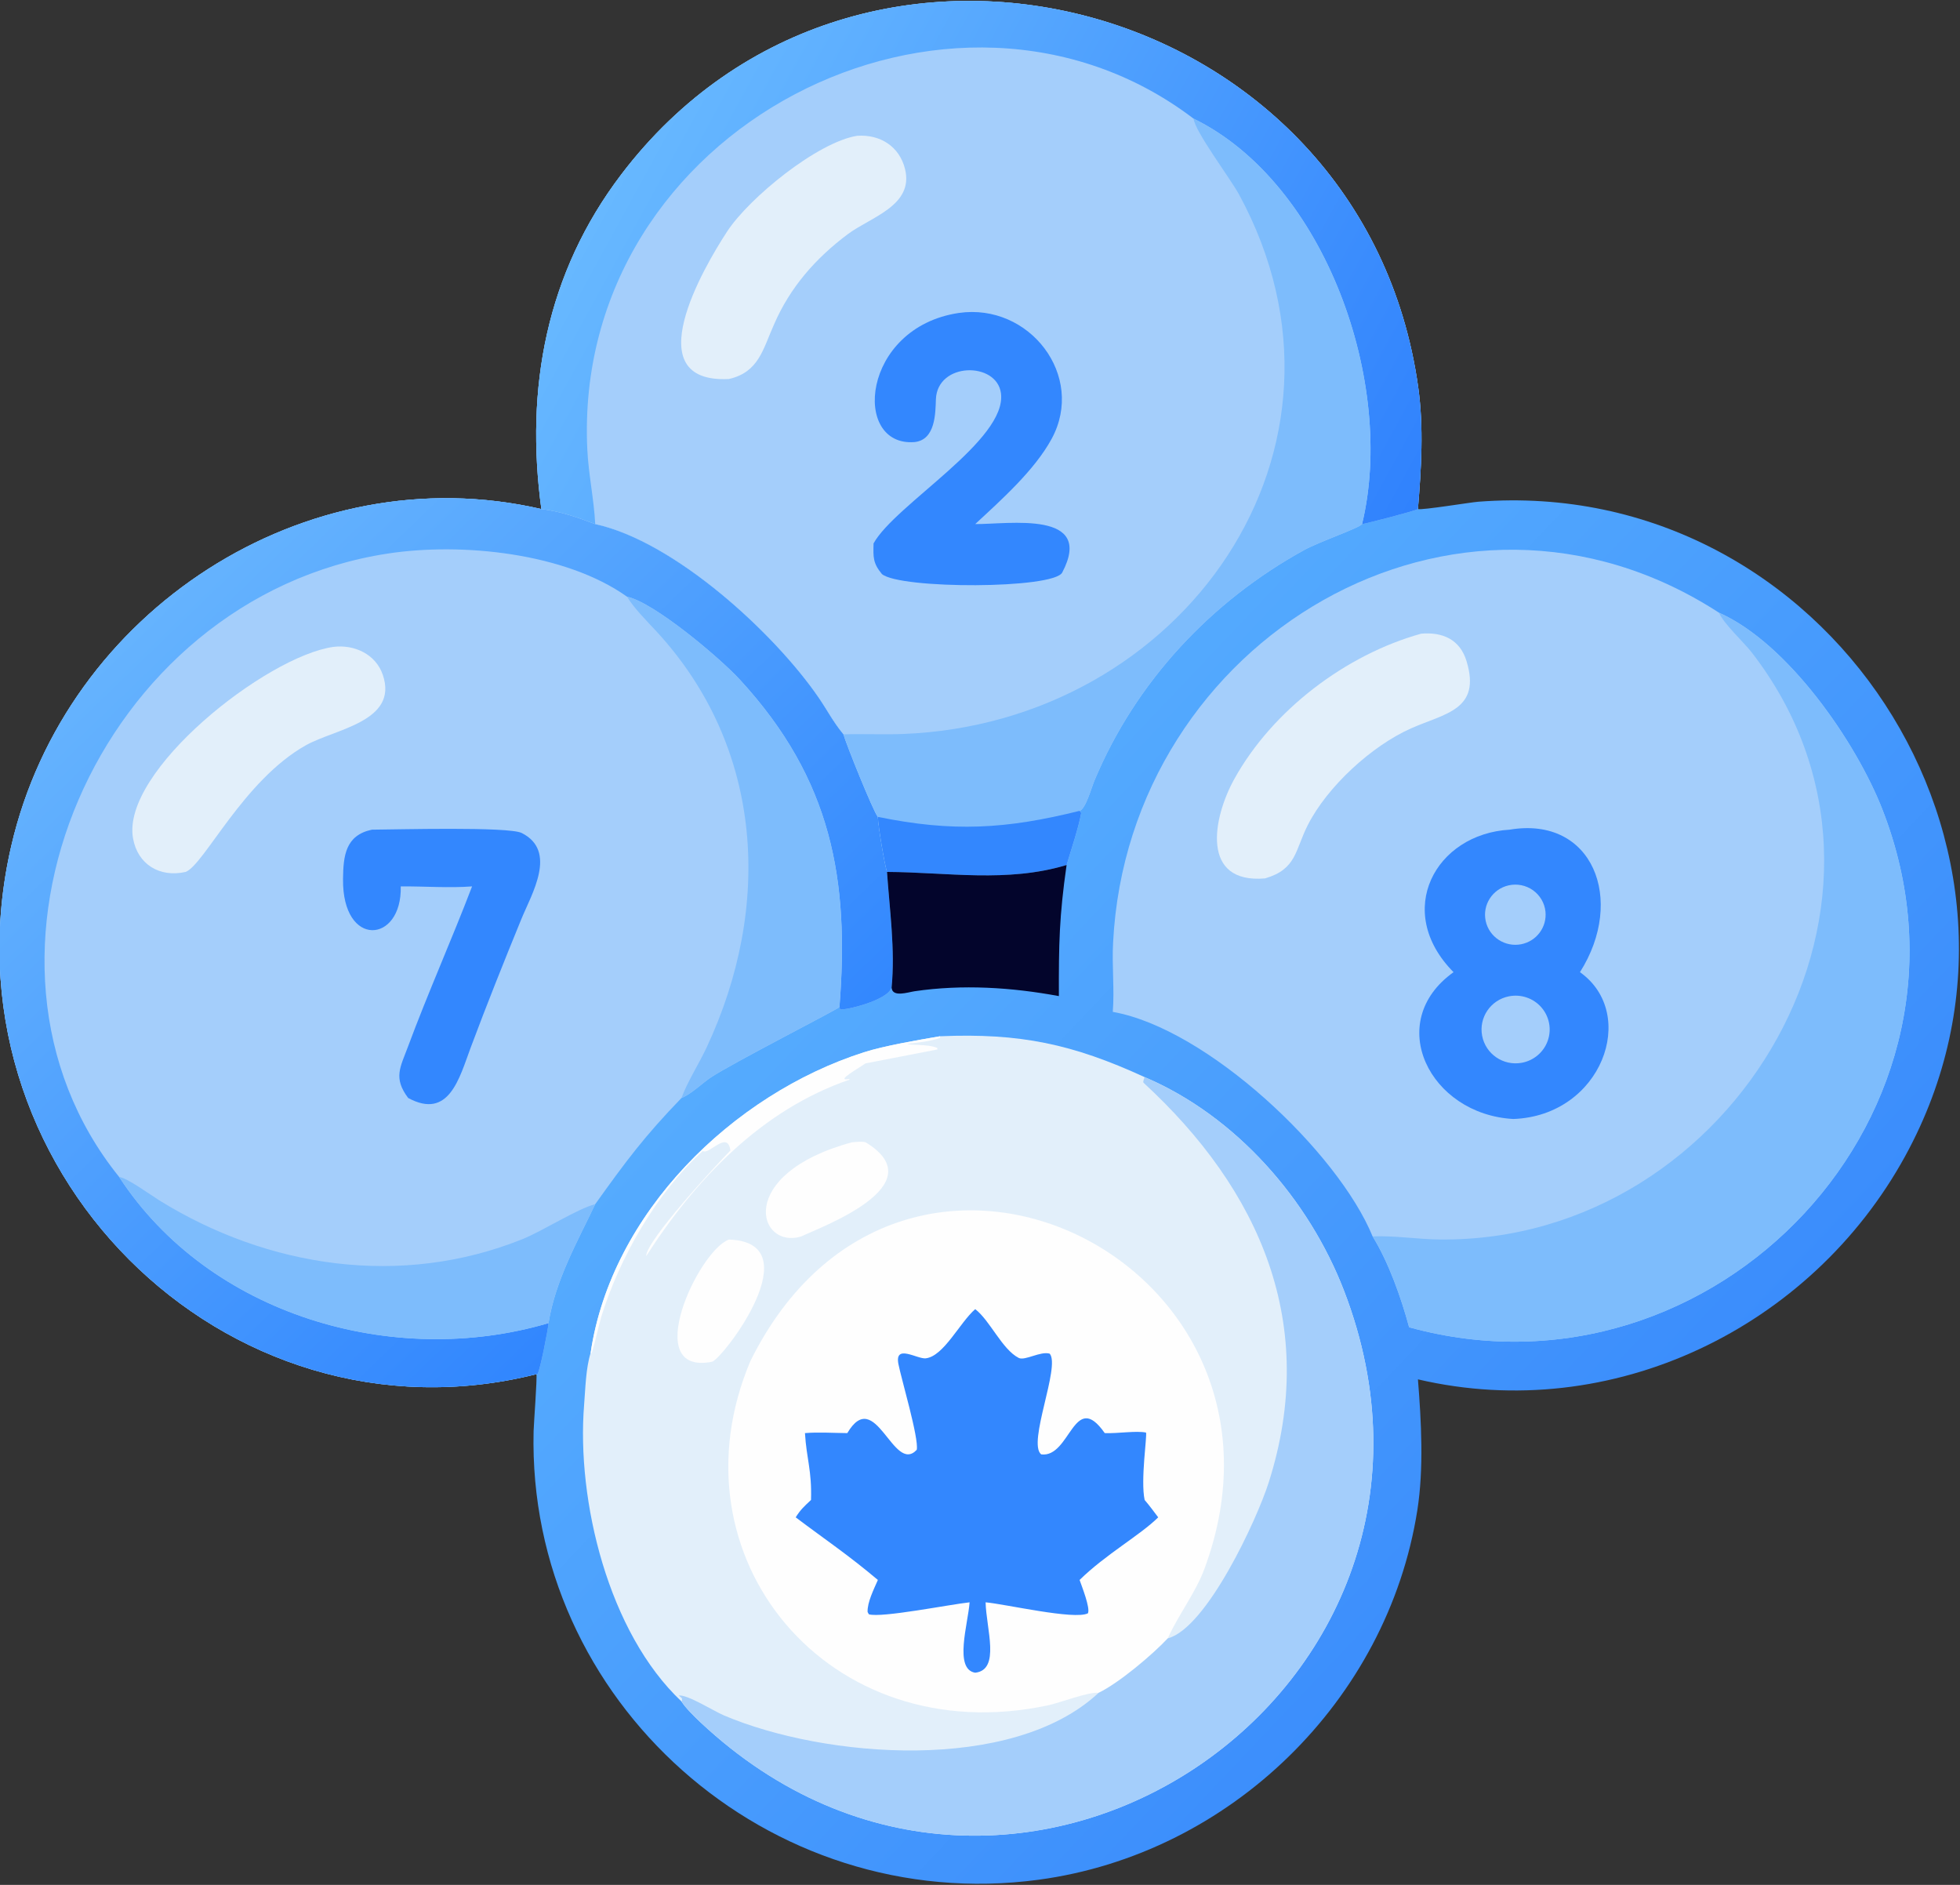
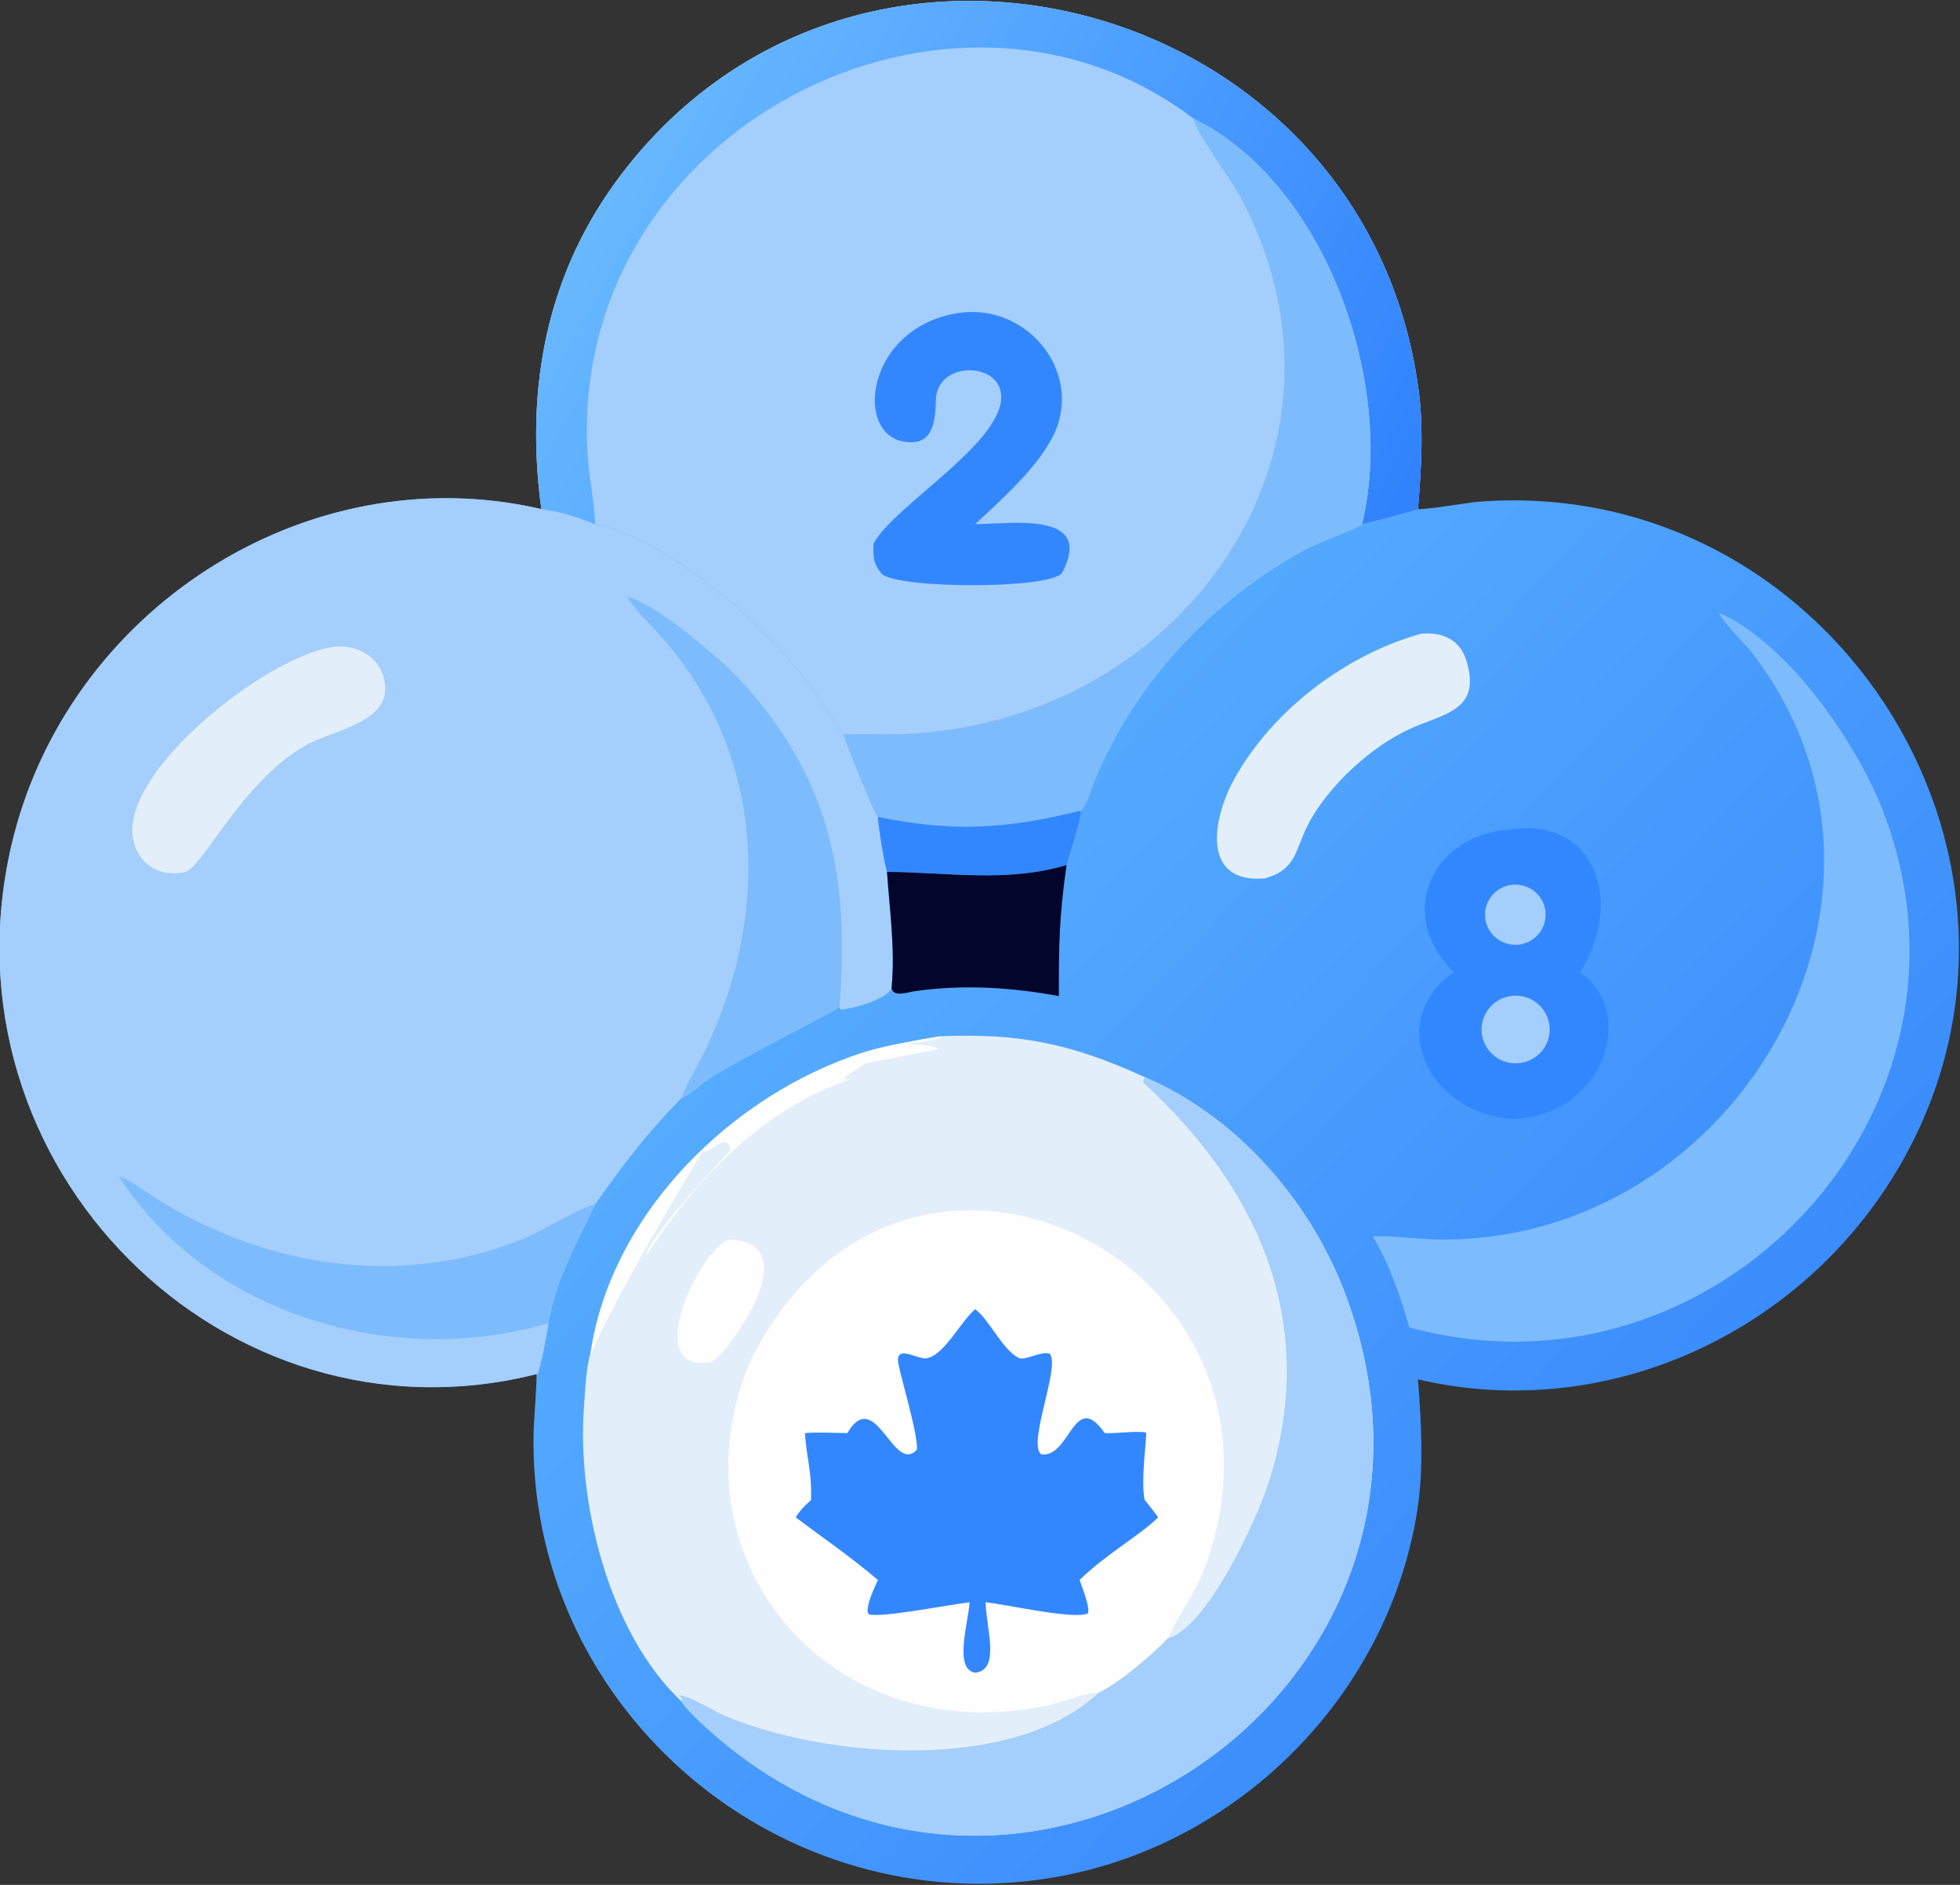
<svg xmlns="http://www.w3.org/2000/svg" width="78" height="75" viewBox="0 0 78 75" fill="none">
  <rect x="0" y="0" width="78" height="75" fill="#333333" stroke="none" />
  <g clip-path="url(#clip0_31_8128)">
    <path d="M21.544 20.255C20.892 15.458 21.738 10.869 24.723 6.943C34.213 -5.541 54.275 -0.134 56.439 15.415C56.662 17.012 56.561 18.649 56.428 20.255C56.585 20.307 58.514 19.988 58.828 19.964C72.675 18.897 82.478 33.839 75.822 45.996C72.07 52.85 64.153 56.687 56.428 54.885C56.562 56.554 56.665 58.433 56.404 60.094C55.212 67.669 48.948 73.773 41.328 74.796C30.573 76.24 20.978 67.688 21.235 56.947C21.242 56.647 21.384 54.807 21.346 54.679C8.951 57.793 -2.507 46.42 0.45 33.655C2.611 24.321 12.142 18.085 21.544 20.255Z" fill="url(#paint0_linear_31_8128)" />
    <path d="M21.346 54.679C8.951 57.793 -2.507 46.42 0.45 33.655C2.611 24.321 12.142 18.085 21.544 20.255C22.263 20.334 23.016 20.595 23.687 20.853C26.857 21.541 30.828 25.204 32.578 27.755C32.925 28.26 33.143 28.7 33.542 29.189L33.568 29.22C33.665 29.583 34.738 32.251 34.936 32.504C34.954 32.886 35.187 34.304 35.299 34.694C35.403 36.2 35.63 37.788 35.482 39.3C35.311 39.816 33.621 40.209 33.433 40.164L33.407 40.07C33.375 40.143 29.065 42.341 28.271 42.883C27.936 43.112 27.493 43.543 27.121 43.689C25.65 45.209 24.906 46.209 23.687 47.915C22.969 49.421 22.101 50.948 21.829 52.647C21.816 52.881 21.493 54.53 21.389 54.679L21.346 54.679Z" fill="#A4CEFB" />
-     <path d="M21.346 54.679C8.951 57.793 -2.507 46.42 0.45 33.655C2.611 24.321 12.142 18.085 21.544 20.255C22.263 20.334 23.016 20.595 23.687 20.853C26.857 21.541 30.828 25.204 32.578 27.755C32.925 28.26 33.143 28.7 33.542 29.189L33.568 29.22C33.665 29.583 34.738 32.251 34.936 32.504C34.954 32.886 35.187 34.304 35.299 34.694C35.403 36.2 35.63 37.788 35.482 39.3C35.311 39.816 33.621 40.209 33.433 40.164L33.407 40.07C33.807 35.008 33.107 31.025 29.446 27.046C28.635 26.165 26.029 23.972 24.956 23.744C22.506 22.001 18.394 21.576 15.44 22.025C3.854 23.788 -2.262 38.153 4.74 46.829C8.327 52.328 15.652 54.475 21.829 52.647C21.816 52.881 21.493 54.53 21.389 54.679L21.346 54.679Z" fill="url(#paint1_linear_31_8128)" />
    <path d="M24.956 23.744C26.029 23.972 28.635 26.165 29.446 27.046C33.107 31.025 33.807 35.008 33.407 40.07C33.375 40.143 29.065 42.341 28.271 42.883C27.936 43.112 27.493 43.543 27.121 43.689C27.34 43.075 27.821 42.318 28.114 41.693C30.749 36.075 30.394 29.755 26.127 25.126C25.774 24.744 25.215 24.188 24.956 23.744Z" fill="#7DBCFC" />
    <path d="M4.74 46.829C5.073 46.876 5.987 47.544 6.327 47.755C10.666 50.45 15.972 51.241 20.785 49.309C21.585 48.988 22.994 48.088 23.687 47.915C22.969 49.42 22.101 50.948 21.829 52.647C15.652 54.475 8.327 52.328 4.74 46.829Z" fill="#7DBCFC" />
-     <path d="M14.799 33.013C15.725 33.009 20.24 32.884 20.761 33.145C22.196 33.865 21.158 35.568 20.745 36.577C20.053 38.267 19.369 39.977 18.73 41.688C18.282 42.889 17.872 44.569 16.243 43.689C15.644 42.888 15.929 42.474 16.236 41.647C17.03 39.509 17.975 37.394 18.787 35.27C17.884 35.34 16.883 35.263 15.948 35.27C16.005 37.544 13.618 37.74 13.651 34.976C13.662 34.048 13.747 33.238 14.799 33.013Z" fill="#3387FE" />
    <path d="M13.267 25.74C14.103 25.636 14.956 26.03 15.235 26.855C15.865 28.712 13.332 29.004 12.175 29.653C9.685 31.049 8.127 34.408 7.388 34.694C6.356 34.928 5.48 34.397 5.294 33.359C4.815 30.691 10.579 26.122 13.267 25.74Z" fill="#E2EFFA" />
    <path d="M21.544 20.255C20.892 15.458 21.738 10.869 24.723 6.943C34.213 -5.541 54.275 -0.134 56.44 15.415C56.662 17.012 56.561 18.649 56.428 20.255C56.372 20.319 54.255 20.863 54.204 20.853C54.103 21.008 52.513 21.549 51.897 21.888C48.18 23.934 45.196 27.139 43.559 31.047C43.436 31.338 43.205 32.189 42.964 32.264L43.026 32.346C42.929 32.918 42.614 33.846 42.446 34.419C40.086 35.133 37.694 34.706 35.299 34.694C35.187 34.304 34.954 32.886 34.936 32.504C34.738 32.251 33.665 29.583 33.568 29.22L33.542 29.189C33.143 28.7 32.925 28.26 32.578 27.755C30.828 25.204 26.857 21.541 23.687 20.853C23.016 20.595 22.264 20.334 21.544 20.255Z" fill="#A4CEFB" />
    <path d="M21.544 20.255C20.892 15.458 21.738 10.869 24.723 6.943C34.213 -5.541 54.275 -0.134 56.44 15.415C56.662 17.012 56.561 18.649 56.428 20.255C56.372 20.319 54.255 20.863 54.204 20.853C55.554 15.296 52.756 7.287 47.498 4.72C37.943 -2.553 22.77 5.032 23.372 17.875C23.419 18.871 23.64 19.883 23.687 20.853C23.016 20.595 22.264 20.334 21.544 20.255Z" fill="url(#paint2_linear_31_8128)" />
    <path d="M47.498 4.72C52.756 7.287 55.554 15.296 54.204 20.853C54.103 21.008 52.513 21.549 51.897 21.888C48.18 23.934 45.196 27.139 43.559 31.047C43.436 31.338 43.205 32.189 42.964 32.264L43.026 32.346C42.929 32.918 42.614 33.846 42.446 34.419C40.086 35.133 37.694 34.706 35.299 34.694C35.187 34.304 34.954 32.886 34.936 32.504C34.738 32.251 33.665 29.583 33.568 29.22C34.35 29.195 35.135 29.235 35.917 29.206C47.062 28.787 54.799 17.845 49.312 7.744C48.96 7.096 47.566 5.253 47.498 4.72Z" fill="#7DBCFC" />
    <path d="M42.964 32.264L43.026 32.346C42.929 32.918 42.614 33.846 42.446 34.419C40.086 35.133 37.694 34.706 35.299 34.694C35.187 34.304 34.954 32.886 34.936 32.504C37.915 33.114 40.033 32.994 42.964 32.264Z" fill="#3387FE" />
    <path d="M38.155 12.453C40.964 12.045 43.212 14.954 41.852 17.46C41.173 18.711 39.85 19.888 38.809 20.853C40.133 20.864 43.581 20.286 42.273 22.78C41.927 23.44 35.825 23.446 35.098 22.843C34.735 22.407 34.751 22.166 34.764 21.622C35.623 20.07 40.093 17.512 39.833 15.64C39.657 14.38 37.299 14.403 37.245 15.891C37.225 16.447 37.228 17.5 36.398 17.59C33.892 17.794 34.269 13.033 38.155 12.453Z" fill="#3387FE" />
-     <path d="M34.111 5.403C35.026 5.34 35.799 5.827 36.019 6.735C36.369 8.186 34.647 8.637 33.734 9.321C32.457 10.278 31.443 11.433 30.807 12.901C30.361 13.89 30.206 14.806 29.008 15.081C25.303 15.266 27.993 10.653 28.94 9.207C29.818 7.867 32.534 5.655 34.111 5.403Z" fill="#E2EFFA" />
    <path d="M42.446 34.419C42.153 36.466 42.133 37.557 42.139 39.635C40.254 39.285 38.296 39.163 36.396 39.442C36.133 39.481 35.515 39.698 35.482 39.3C35.63 37.788 35.403 36.2 35.299 34.694C37.694 34.706 40.086 35.133 42.446 34.419Z" fill="#03052C" />
    <path d="M37.41 41.233C40.597 41.099 42.685 41.542 45.552 42.859C49.188 44.407 52.093 47.733 53.49 51.367C59.584 67.225 40.368 80.254 27.87 68.526C27.649 68.319 27.271 67.948 27.121 67.702C24.208 64.962 22.94 59.712 23.245 55.901C23.297 55.255 23.312 54.448 23.505 53.829C24.326 48.278 29.137 43.551 34.38 41.871C35.192 41.611 36.537 41.383 37.41 41.233Z" fill="#E2EFFA" />
    <path d="M43.719 67.359C43.33 67.308 42.173 67.757 41.711 67.855C32.949 69.724 26.567 61.924 29.867 54.147C35.902 41.987 52.471 50.182 47.93 62.429C47.584 63.361 46.91 64.239 46.499 65.133L46.473 65.191C45.875 65.833 44.522 66.976 43.719 67.359Z" fill="#FEFEFE" />
    <path d="M38.809 52.091C39.398 52.541 39.876 53.69 40.54 54.032C40.785 54.158 41.407 53.752 41.775 53.863C42.21 54.372 40.877 57.423 41.435 57.87C42.599 58.023 42.732 55.264 43.965 57.024C44.481 57.045 45.212 56.921 45.606 57.002C45.661 57.085 45.383 58.9 45.552 59.684C45.742 59.905 45.916 60.143 46.092 60.375C45.383 61.081 43.998 61.85 42.964 62.867C43.053 63.129 43.396 63.982 43.295 64.194C42.761 64.468 40.015 63.827 39.223 63.757C39.248 64.808 39.821 66.445 38.809 66.558C37.954 66.42 38.523 64.618 38.586 63.757C37.801 63.84 35.079 64.386 34.576 64.233L34.527 64.142C34.51 63.761 34.777 63.233 34.936 62.867C33.731 61.852 32.869 61.284 31.665 60.375C31.867 60.057 31.999 59.944 32.275 59.684C32.312 58.507 32.097 58.057 32.034 57.024C32.541 56.978 33.192 57.019 33.719 57.024C34.841 55.127 35.553 58.688 36.483 57.688C36.574 57.232 35.863 54.849 35.753 54.275C35.595 53.459 36.505 54.088 36.843 54.048C37.557 53.963 38.188 52.634 38.809 52.091Z" fill="#3387FE" />
    <path d="M45.552 42.859C49.188 44.407 52.093 47.733 53.49 51.367C59.584 67.225 40.368 80.254 27.87 68.526C27.649 68.319 27.271 67.948 27.121 67.702L27.141 67.668C27.137 67.529 27.154 67.599 27.011 67.465C27.349 67.417 28.415 68.089 28.806 68.255C32.823 69.963 40.285 70.568 43.719 67.359C44.522 66.976 45.875 65.833 46.473 65.191C48.022 64.783 50.019 60.465 50.487 58.995C52.494 52.701 50.152 47.357 45.51 43.085C45.471 43.048 45.538 42.903 45.552 42.859Z" fill="#A4CEFB" />
-     <path d="M23.505 53.829C24.326 48.278 29.137 43.551 34.38 41.871C35.192 41.611 36.537 41.383 37.41 41.233L37.412 41.3C37.014 41.438 36.529 41.486 36.111 41.532C36.225 41.606 36.909 41.532 37.301 41.698L37.306 41.758C37.304 41.759 34.481 42.308 34.442 42.313C34.22 42.476 33.195 43.049 33.789 42.932L33.811 42.959C30.309 44.157 27.675 46.928 25.716 49.981C25.698 49.386 28.513 46.339 29.068 45.779C28.951 44.946 28.213 45.978 27.969 45.797C26.128 47.458 24.647 50.059 23.927 52.401C23.849 52.656 23.596 53.778 23.532 53.862L23.505 53.829Z" fill="#FEFEFE" />
-     <path d="M33.898 45.454C34.02 45.439 34.369 45.404 34.463 45.461C37.231 47.163 32.677 48.819 31.89 49.197C30.16 49.736 29.233 46.721 33.898 45.454Z" fill="#FEFEFE" />
+     <path d="M23.505 53.829C24.326 48.278 29.137 43.551 34.38 41.871C35.192 41.611 36.537 41.383 37.41 41.233L37.412 41.3C37.014 41.438 36.529 41.486 36.111 41.532C36.225 41.606 36.909 41.532 37.301 41.698L37.306 41.758C37.304 41.759 34.481 42.308 34.442 42.313C34.22 42.476 33.195 43.049 33.789 42.932L33.811 42.959C30.309 44.157 27.675 46.928 25.716 49.981C25.698 49.386 28.513 46.339 29.068 45.779C28.951 44.946 28.213 45.978 27.969 45.797C23.849 52.656 23.596 53.778 23.532 53.862L23.505 53.829Z" fill="#FEFEFE" />
    <path d="M29.008 49.322C32.291 49.428 28.83 53.978 28.346 54.183C25.463 54.759 27.784 49.772 29.008 49.322Z" fill="#FEFEFE" />
-     <path d="M44.284 40.263C44.357 39.361 44.244 38.416 44.297 37.498C44.908 25.451 57.958 17.597 68.413 24.382C71.147 25.593 73.864 29.522 74.913 32.212C79.594 44.216 68.241 56.169 56.077 52.812C55.765 51.649 55.257 50.215 54.624 49.197C53.246 45.836 48.045 40.928 44.284 40.263Z" fill="#A4CEFB" />
    <path d="M68.413 24.382C71.147 25.593 73.864 29.522 74.913 32.212C79.594 44.216 68.241 56.169 56.077 52.812C55.765 51.649 55.257 50.215 54.624 49.197C55.474 49.159 56.413 49.311 57.29 49.32C69.098 49.447 77.186 35.603 69.706 25.953C69.406 25.566 68.571 24.792 68.413 24.382Z" fill="#7DBCFC" />
    <path d="M60.077 33.013C63.383 32.456 64.705 35.801 62.876 38.683C65.219 40.344 63.744 44.399 60.224 44.525C56.891 44.343 55.059 40.671 57.845 38.683C55.437 36.251 57.131 33.181 60.077 33.013Z" fill="#3387FE" />
    <path d="M60.049 39.644C60.527 39.549 61.02 39.716 61.34 40.083C61.659 40.449 61.756 40.957 61.593 41.414C61.43 41.871 61.032 42.205 60.552 42.29C59.82 42.419 59.121 41.939 58.983 41.214C58.845 40.489 59.32 39.789 60.049 39.644Z" fill="#A4CEFB" />
    <path d="M60.037 35.229C60.373 35.153 60.726 35.224 61.006 35.423C61.287 35.623 61.468 35.932 61.503 36.272C61.568 36.889 61.148 37.453 60.535 37.572C59.889 37.697 59.261 37.284 59.124 36.644C58.988 36.004 59.395 35.374 60.037 35.229Z" fill="#A4CEFB" />
    <path d="M56.558 25.214C57.405 25.142 58.097 25.44 58.361 26.302C58.955 28.249 57.506 28.382 56.157 28.981C54.582 29.68 52.822 31.299 52.044 32.831C51.533 33.837 51.603 34.586 50.343 34.952C47.778 35.172 48.252 32.561 49.124 30.99C50.641 28.257 53.557 26.049 56.558 25.214Z" fill="#E2EFFA" />
  </g>
  <defs>
    <linearGradient id="paint0_linear_31_8128" x1="63.062" y1="60.091" x2="35.98" y2="34.407" gradientUnits="userSpaceOnUse">
      <stop stop-color="#3B8DFC" />
      <stop offset="1" stop-color="#55ABFE" />
    </linearGradient>
    <linearGradient id="paint1_linear_31_8128" x1="28.015" y1="48.075" x2="5.592" y2="24.846" gradientUnits="userSpaceOnUse">
      <stop stop-color="#3186FE" />
      <stop offset="1" stop-color="#65B3FE" />
    </linearGradient>
    <linearGradient id="paint2_linear_31_8128" x1="55.107" y1="22.348" x2="25.143" y2="5.968" gradientUnits="userSpaceOnUse">
      <stop stop-color="#3082FD" />
      <stop offset="1" stop-color="#67B8FF" />
    </linearGradient>
    <clipPath id="clip0_31_8128">
      <rect width="78" height="75" fill="white" />
    </clipPath>
  </defs>
</svg>